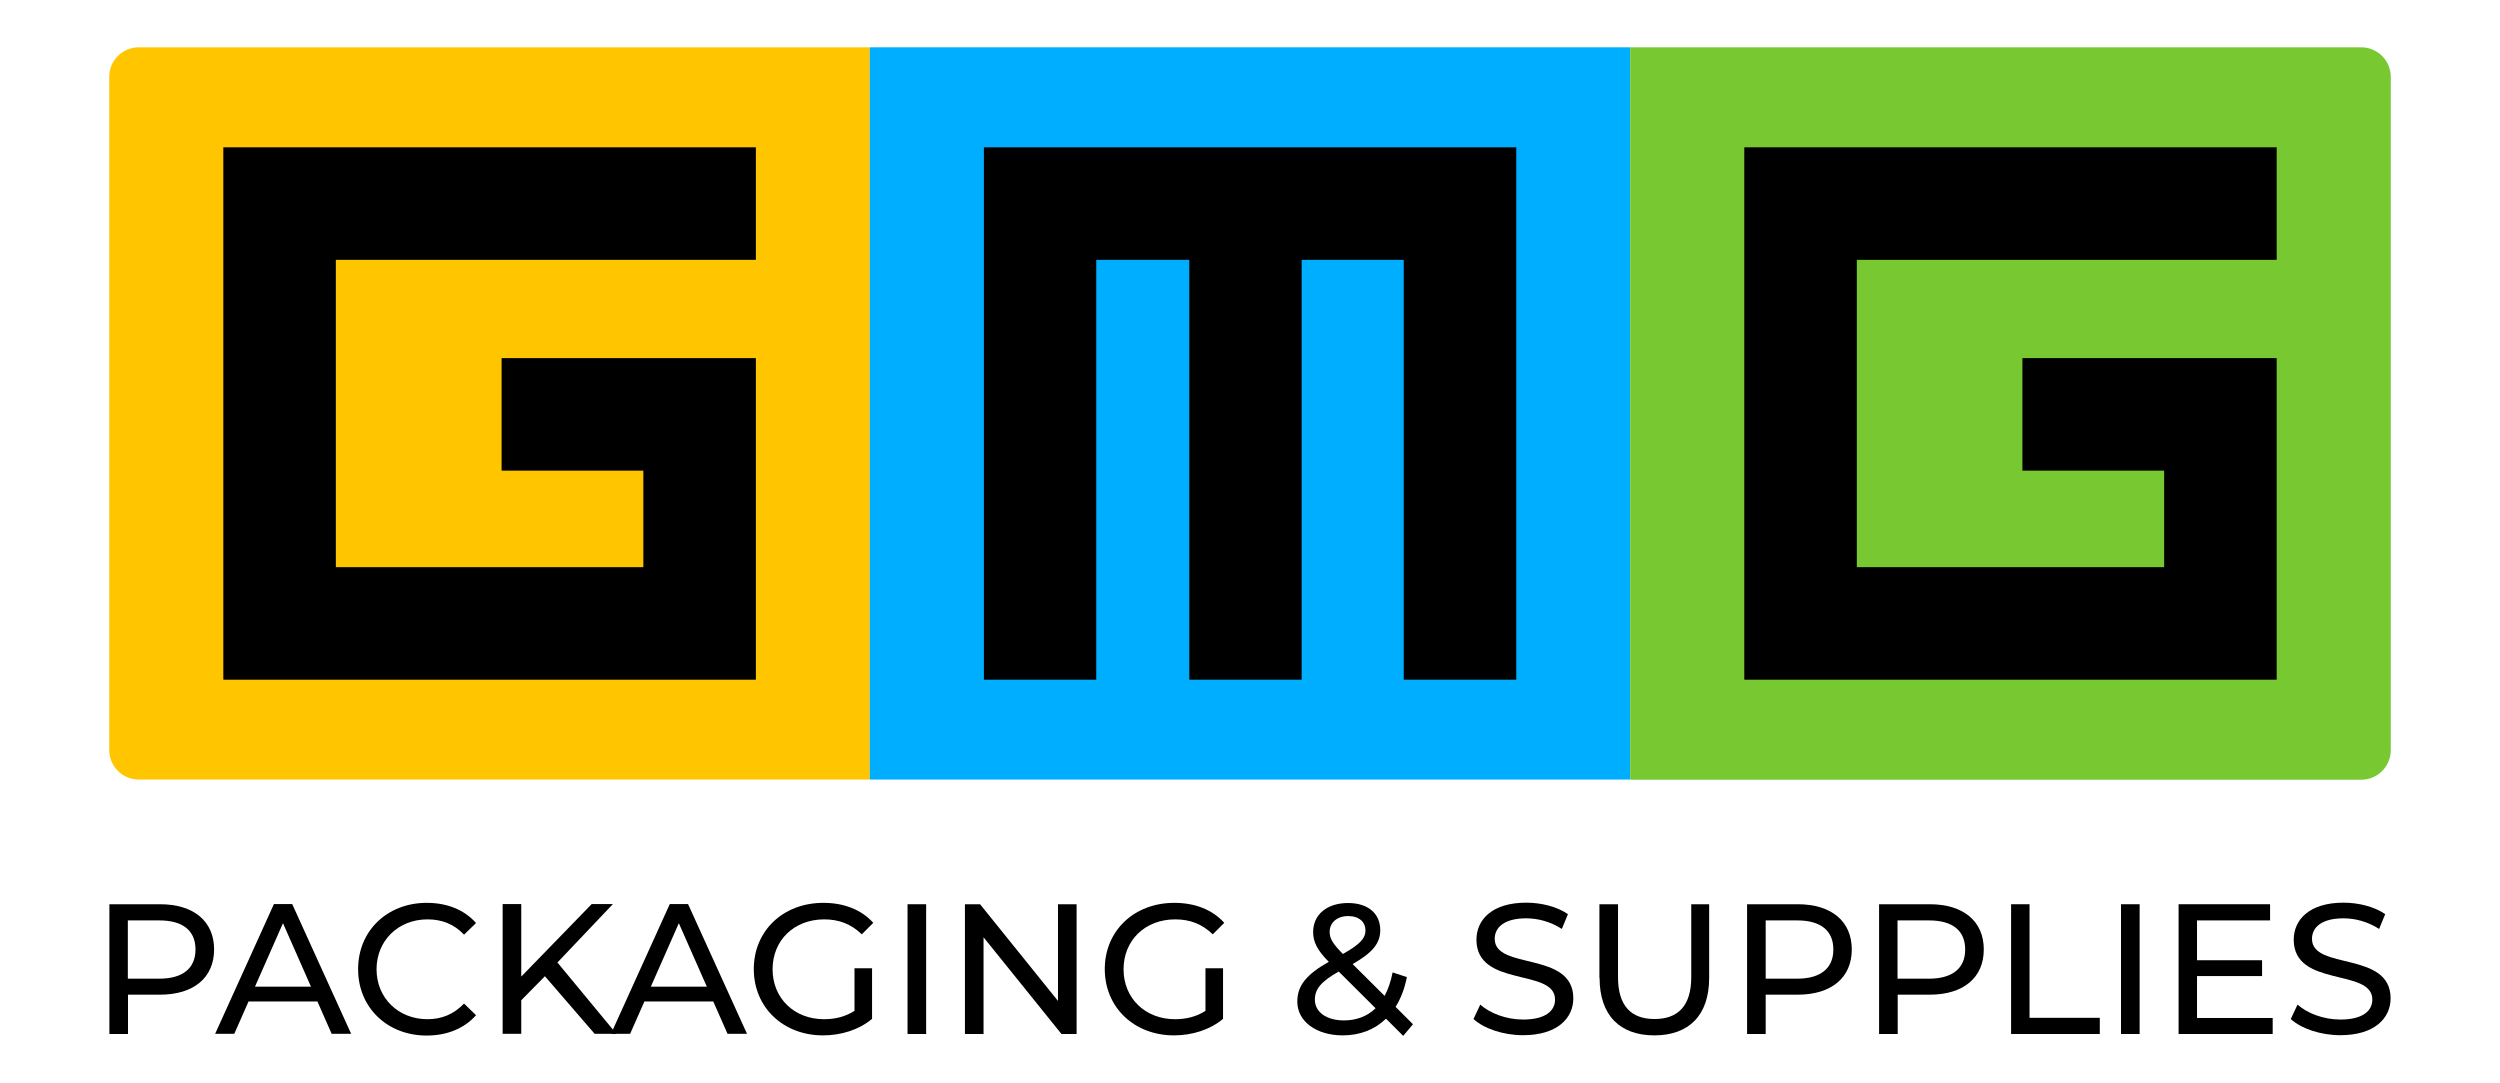
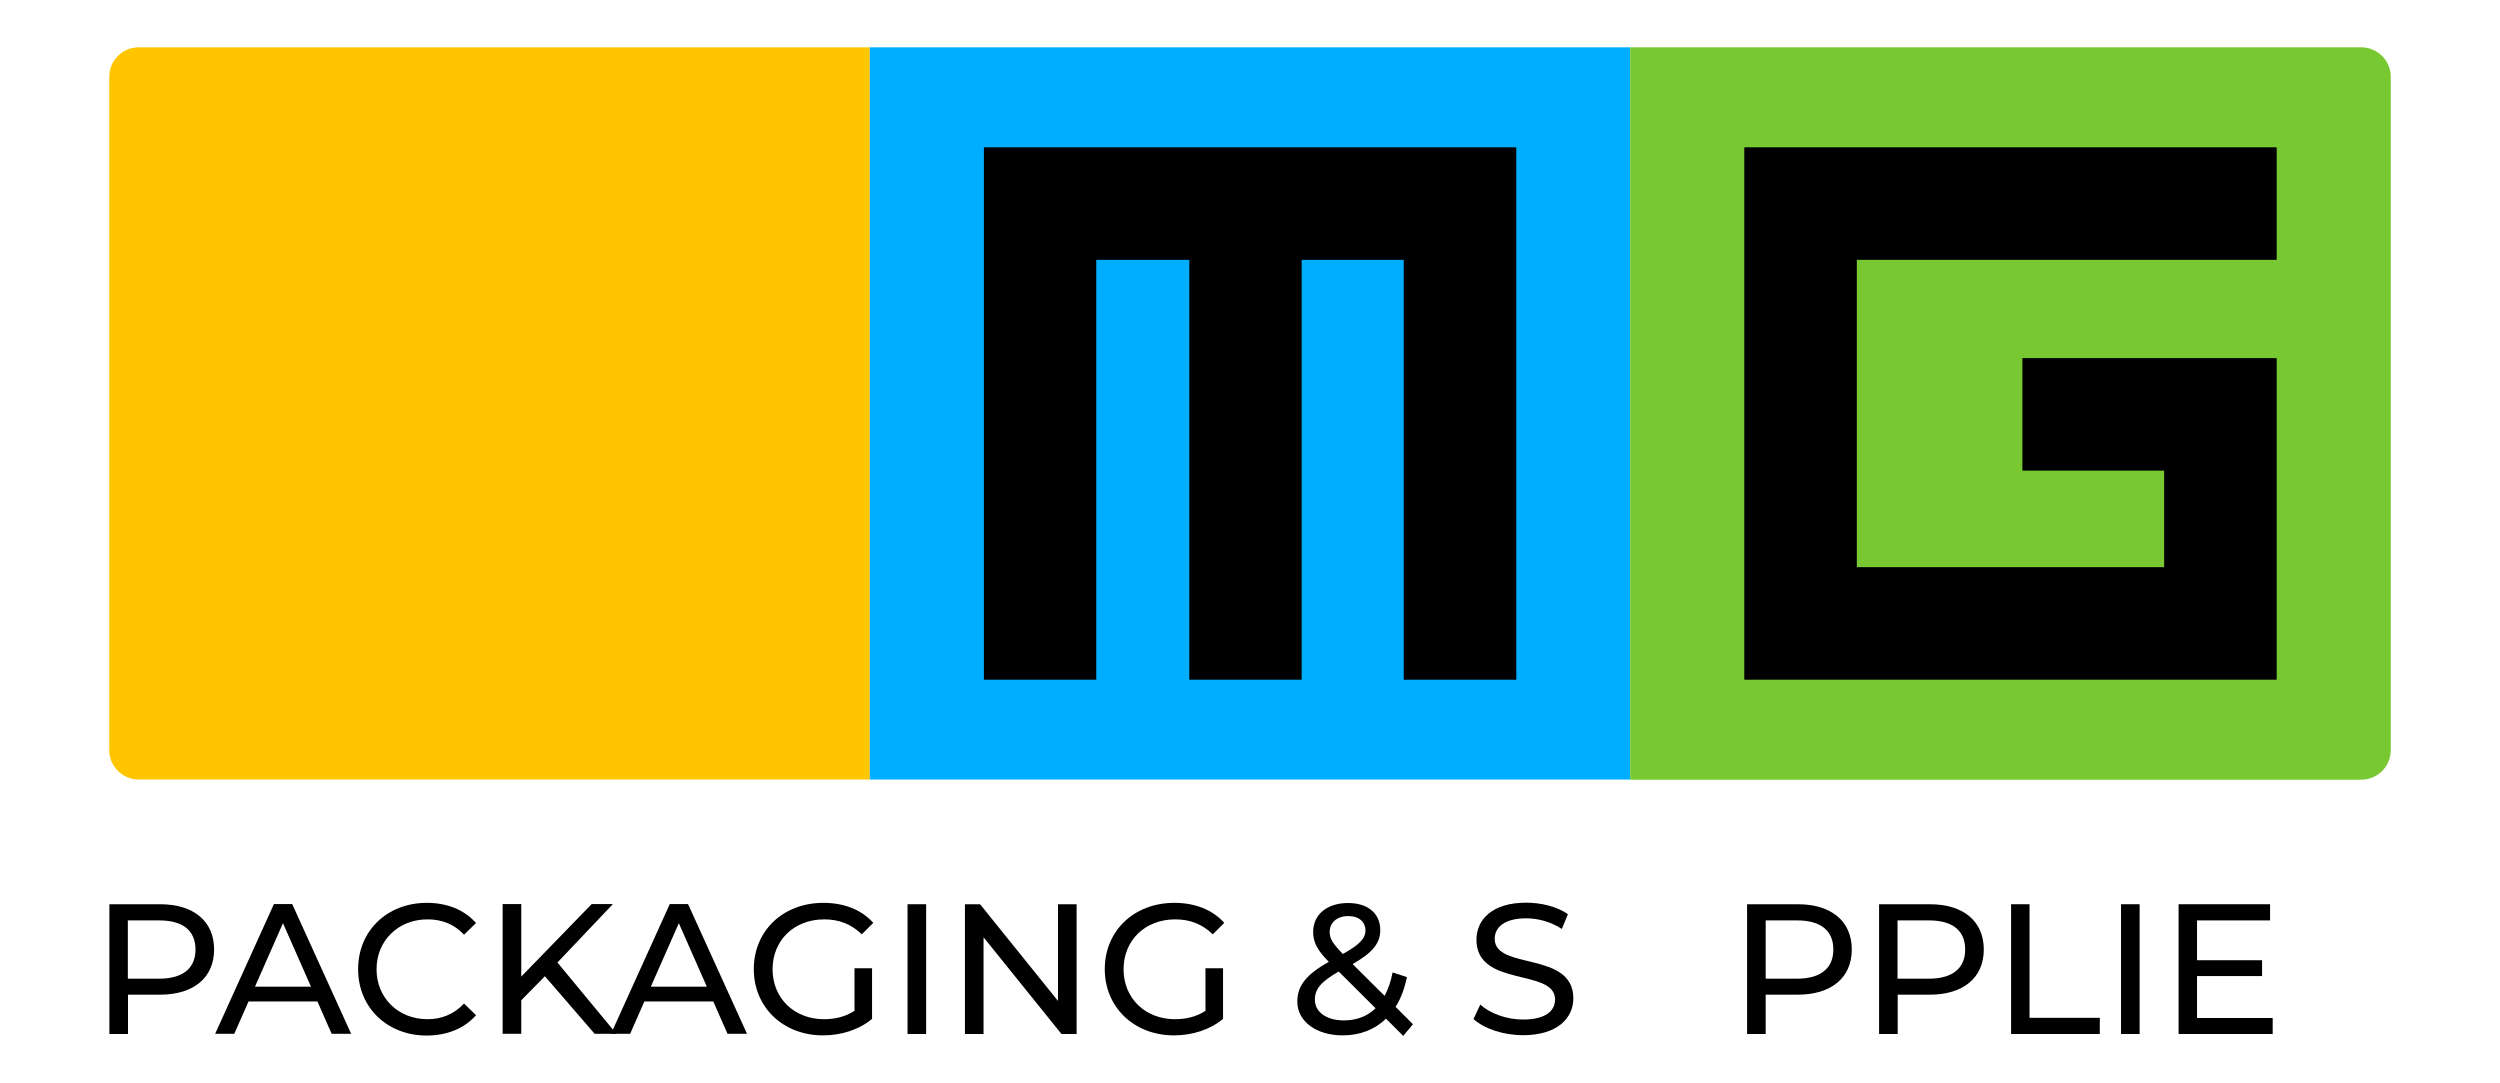
<svg xmlns="http://www.w3.org/2000/svg" id="Layer_1" version="1.1" viewBox="0 0 143.74 62.29">
  <defs>
    <style>
      .st0 {
        fill: #ffc600;
      }

      .st1 {
        fill: #78c832;
      }

      .st2 {
        fill: #00aeff;
      }
    </style>
  </defs>
  <path d="M121.95,51.99h1.07v7.46h-1.07v-7.46Z" />
  <path d="M130.67,58.52v.93h-5.41v-7.46h5.26v.93h-4.2v2.29h3.74v.91h-3.74v2.41h4.35Z" />
-   <path d="M131.71,58.59l.39-.83c.55.5,1.5.86,2.46.86,1.29,0,1.84-.5,1.84-1.15,0-1.82-4.52-.67-4.52-3.44,0-1.15.9-2.13,2.86-2.13.87,0,1.78.23,2.4.66l-.35.85c-.65-.42-1.38-.61-2.05-.61-1.27,0-1.81.53-1.81,1.18,0,1.82,4.52.68,4.52,3.42,0,1.14-.92,2.12-2.89,2.12-1.14,0-2.26-.38-2.86-.94h0Z" />
  <g>
    <path d="M12.31,54.59c0,1.62-1.17,2.6-3.11,2.6h-1.84v2.26h-1.07v-7.46h2.91c1.94,0,3.11.98,3.11,2.6h0ZM11.24,54.59c0-1.07-.71-1.67-2.08-1.67h-1.81v3.35h1.81c1.36,0,2.08-.61,2.08-1.67Z" />
    <path d="M18.25,57.58h-3.96l-.82,1.86h-1.1l3.38-7.46h1.05l3.39,7.46h-1.12l-.82-1.86h0ZM17.88,56.73l-1.61-3.65-1.61,3.65h3.22Z" />
    <path d="M20.59,55.72c0-2.21,1.68-3.81,3.95-3.81,1.15,0,2.15.39,2.83,1.16l-.69.67c-.57-.61-1.28-.88-2.1-.88-1.68,0-2.93,1.22-2.93,2.87s1.25,2.87,2.93,2.87c.82,0,1.52-.29,2.1-.9l.69.67c-.68.77-1.68,1.17-2.84,1.17-2.26,0-3.94-1.61-3.94-3.81h0Z" />
    <path d="M31.33,56.13l-1.36,1.38v1.93h-1.07v-7.46h1.07v4.17l4.05-4.17h1.22l-3.19,3.36,3.39,4.1h-1.25l-2.86-3.31h0Z" />
    <path d="M41.01,57.58h-3.96l-.82,1.86h-1.1l3.38-7.46h1.05l3.39,7.46h-1.12l-.82-1.86h0ZM40.64,56.73l-1.61-3.65-1.61,3.65h3.22,0Z" />
    <path d="M49.12,55.67h1.02v2.91c-.75.63-1.78.95-2.82.95-2.29,0-3.98-1.61-3.98-3.81s1.68-3.81,4-3.81c1.18,0,2.19.39,2.87,1.15l-.66.66c-.62-.6-1.32-.86-2.16-.86-1.73,0-2.97,1.2-2.97,2.87s1.25,2.87,2.96,2.87c.63,0,1.22-.14,1.75-.48v-2.43h0Z" />
    <path d="M52.18,51.99h1.07v7.46h-1.07v-7.46Z" />
    <path d="M61.9,51.99v7.46h-.87l-4.48-5.56v5.56h-1.07v-7.46h.87l4.48,5.56v-5.56h1.07Z" />
    <path d="M69.3,55.67h1.02v2.91c-.75.63-1.78.95-2.82.95-2.29,0-3.98-1.61-3.98-3.81s1.68-3.81,4-3.81c1.18,0,2.19.39,2.87,1.15l-.66.66c-.62-.6-1.32-.86-2.16-.86-1.73,0-2.97,1.2-2.97,2.87s1.25,2.87,2.96,2.87c.63,0,1.22-.14,1.75-.48v-2.43h0Z" />
    <path d="M80.68,59.56l-.99-.99c-.65.63-1.5.96-2.49.96-1.51,0-2.61-.8-2.61-1.94,0-.92.52-1.56,1.81-2.29-.67-.67-.9-1.15-.9-1.71,0-1,.79-1.67,2.01-1.67,1.13,0,1.85.59,1.85,1.56,0,.76-.45,1.3-1.59,1.95l1.84,1.83c.2-.38.36-.83.46-1.35l.82.27c-.13.66-.35,1.24-.65,1.71l1,1-.57.68h0ZM79.09,57.97l-2.12-2.11c-1.04.59-1.37,1.02-1.37,1.62,0,.71.67,1.19,1.67,1.19.71,0,1.34-.23,1.82-.7h0ZM76.45,53.57c0,.38.15.66.76,1.28.98-.55,1.3-.9,1.3-1.36s-.35-.82-.99-.82-1.07.37-1.07.91h0Z" />
    <path d="M84.72,58.59l.39-.83c.55.5,1.5.86,2.46.86,1.29,0,1.84-.5,1.84-1.15,0-1.82-4.52-.67-4.52-3.44,0-1.15.9-2.13,2.86-2.13.87,0,1.78.23,2.4.66l-.35.85c-.65-.42-1.38-.61-2.05-.61-1.27,0-1.81.53-1.81,1.18,0,1.82,4.52.68,4.52,3.42,0,1.14-.92,2.12-2.89,2.12-1.14,0-2.26-.38-2.86-.94h0Z" />
-     <path d="M91.96,56.23v-4.24h1.07v4.2c0,1.65.76,2.4,2.1,2.4s2.11-.75,2.11-2.4v-4.2h1.03v4.24c0,2.16-1.18,3.3-3.15,3.3s-3.15-1.14-3.15-3.3Z" />
    <path d="M106.47,54.59c0,1.62-1.17,2.6-3.11,2.6h-1.84v2.26h-1.07v-7.46h2.91c1.94,0,3.11.98,3.11,2.6h0ZM105.41,54.59c0-1.07-.71-1.67-2.08-1.67h-1.81v3.35h1.81c1.36,0,2.08-.61,2.08-1.67Z" />
    <path d="M114.06,54.59c0,1.62-1.17,2.6-3.11,2.6h-1.84v2.26h-1.07v-7.46h2.91c1.94,0,3.11.98,3.11,2.6h0ZM112.99,54.59c0-1.07-.71-1.67-2.08-1.67h-1.81v3.35h1.81c1.36,0,2.08-.61,2.08-1.67Z" />
    <path d="M115.62,51.99h1.07v6.53h4.04v.93h-5.1v-7.46Z" />
    <path class="st0" d="M7.98,2.72h42.03v42.1H7.98c-.94,0-1.7-.76-1.7-1.7V4.42c0-.94.76-1.7,1.7-1.7Z" />
    <rect class="st2" x="50.01" y="2.72" width="43.72" height="42.1" />
    <path class="st1" d="M93.73,2.72h42.03c.94,0,1.7.76,1.7,1.7v38.71c0,.94-.76,1.7-1.7,1.7h-42.03V2.72h0Z" />
-     <polygon points="43.46 14.94 43.46 8.47 12.84 8.47 12.84 39.08 43.46 39.08 43.46 20.59 28.84 20.59 28.84 27.06 36.99 27.06 36.99 32.61 19.31 32.61 19.31 14.94 43.46 14.94" />
    <polygon points="87.18 39.08 87.18 8.47 56.57 8.47 56.57 39.08 63.03 39.08 63.03 14.94 68.38 14.94 68.38 39.08 74.84 39.08 74.84 14.94 80.71 14.94 80.71 39.08 87.18 39.08" />
    <polygon points="130.9 14.94 130.9 8.47 100.29 8.47 100.29 39.08 130.9 39.08 130.9 20.59 116.28 20.59 116.28 27.06 124.43 27.06 124.43 32.61 106.76 32.61 106.76 14.94 130.9 14.94" />
  </g>
</svg>